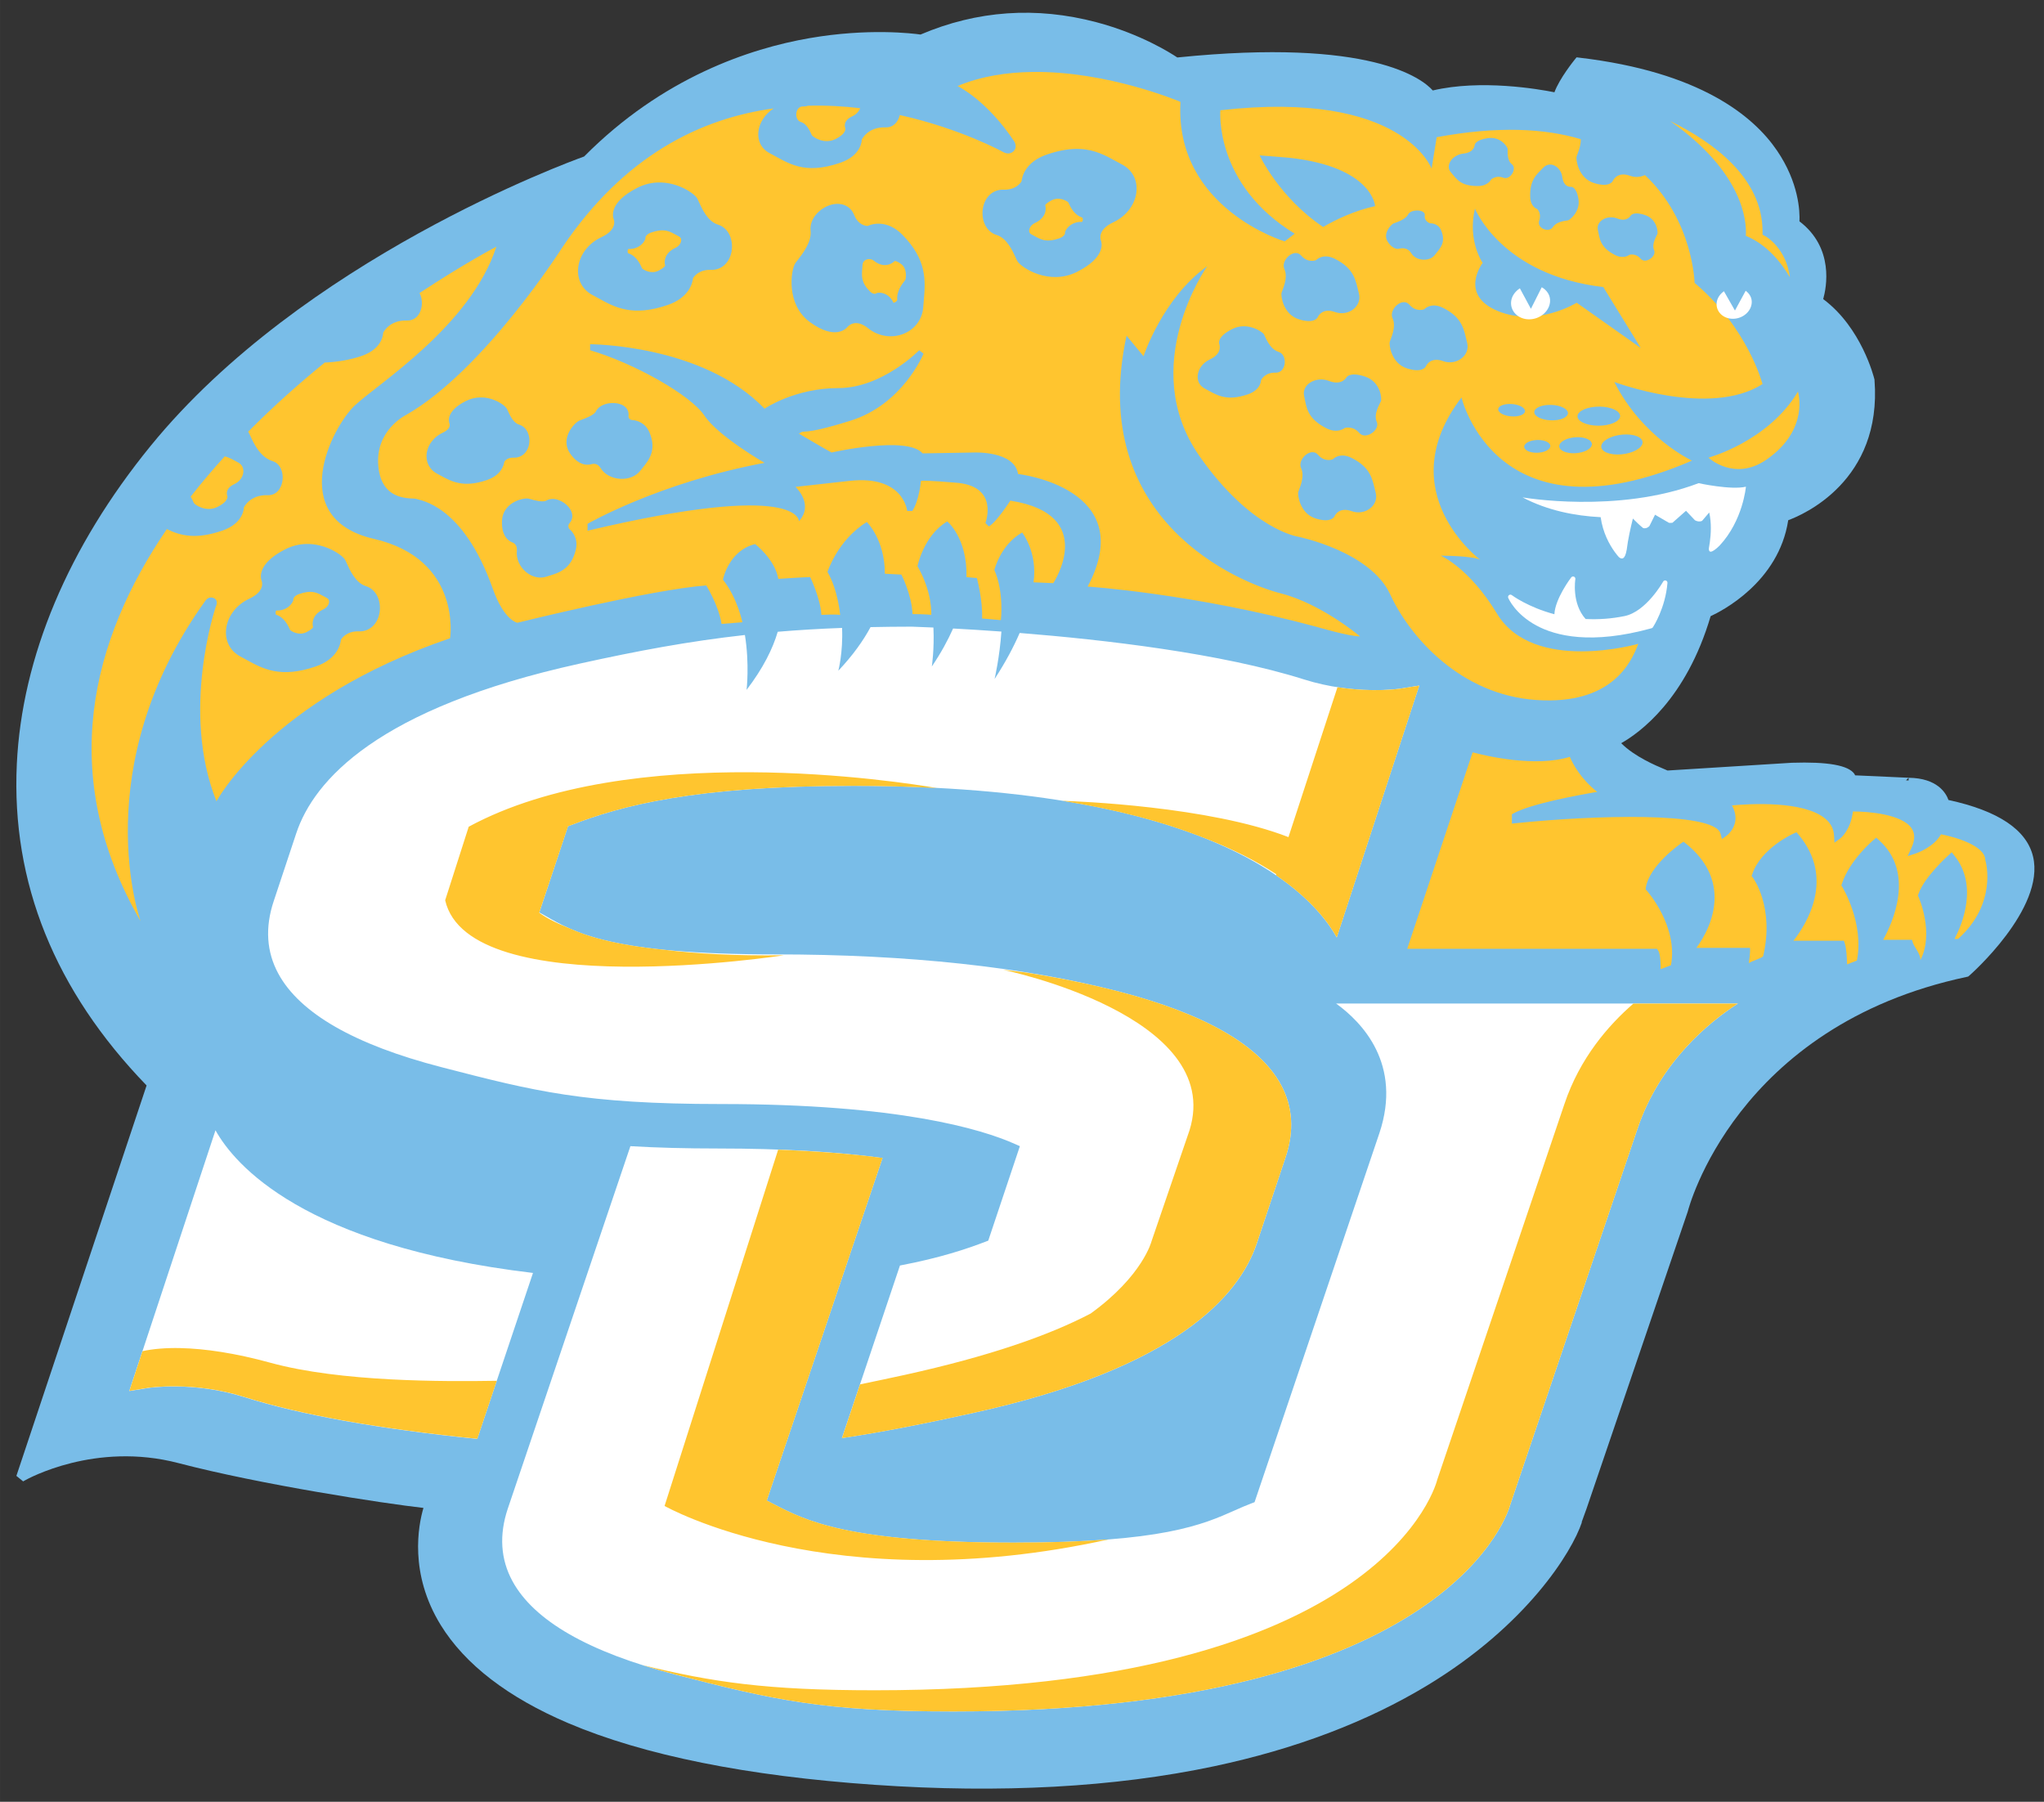
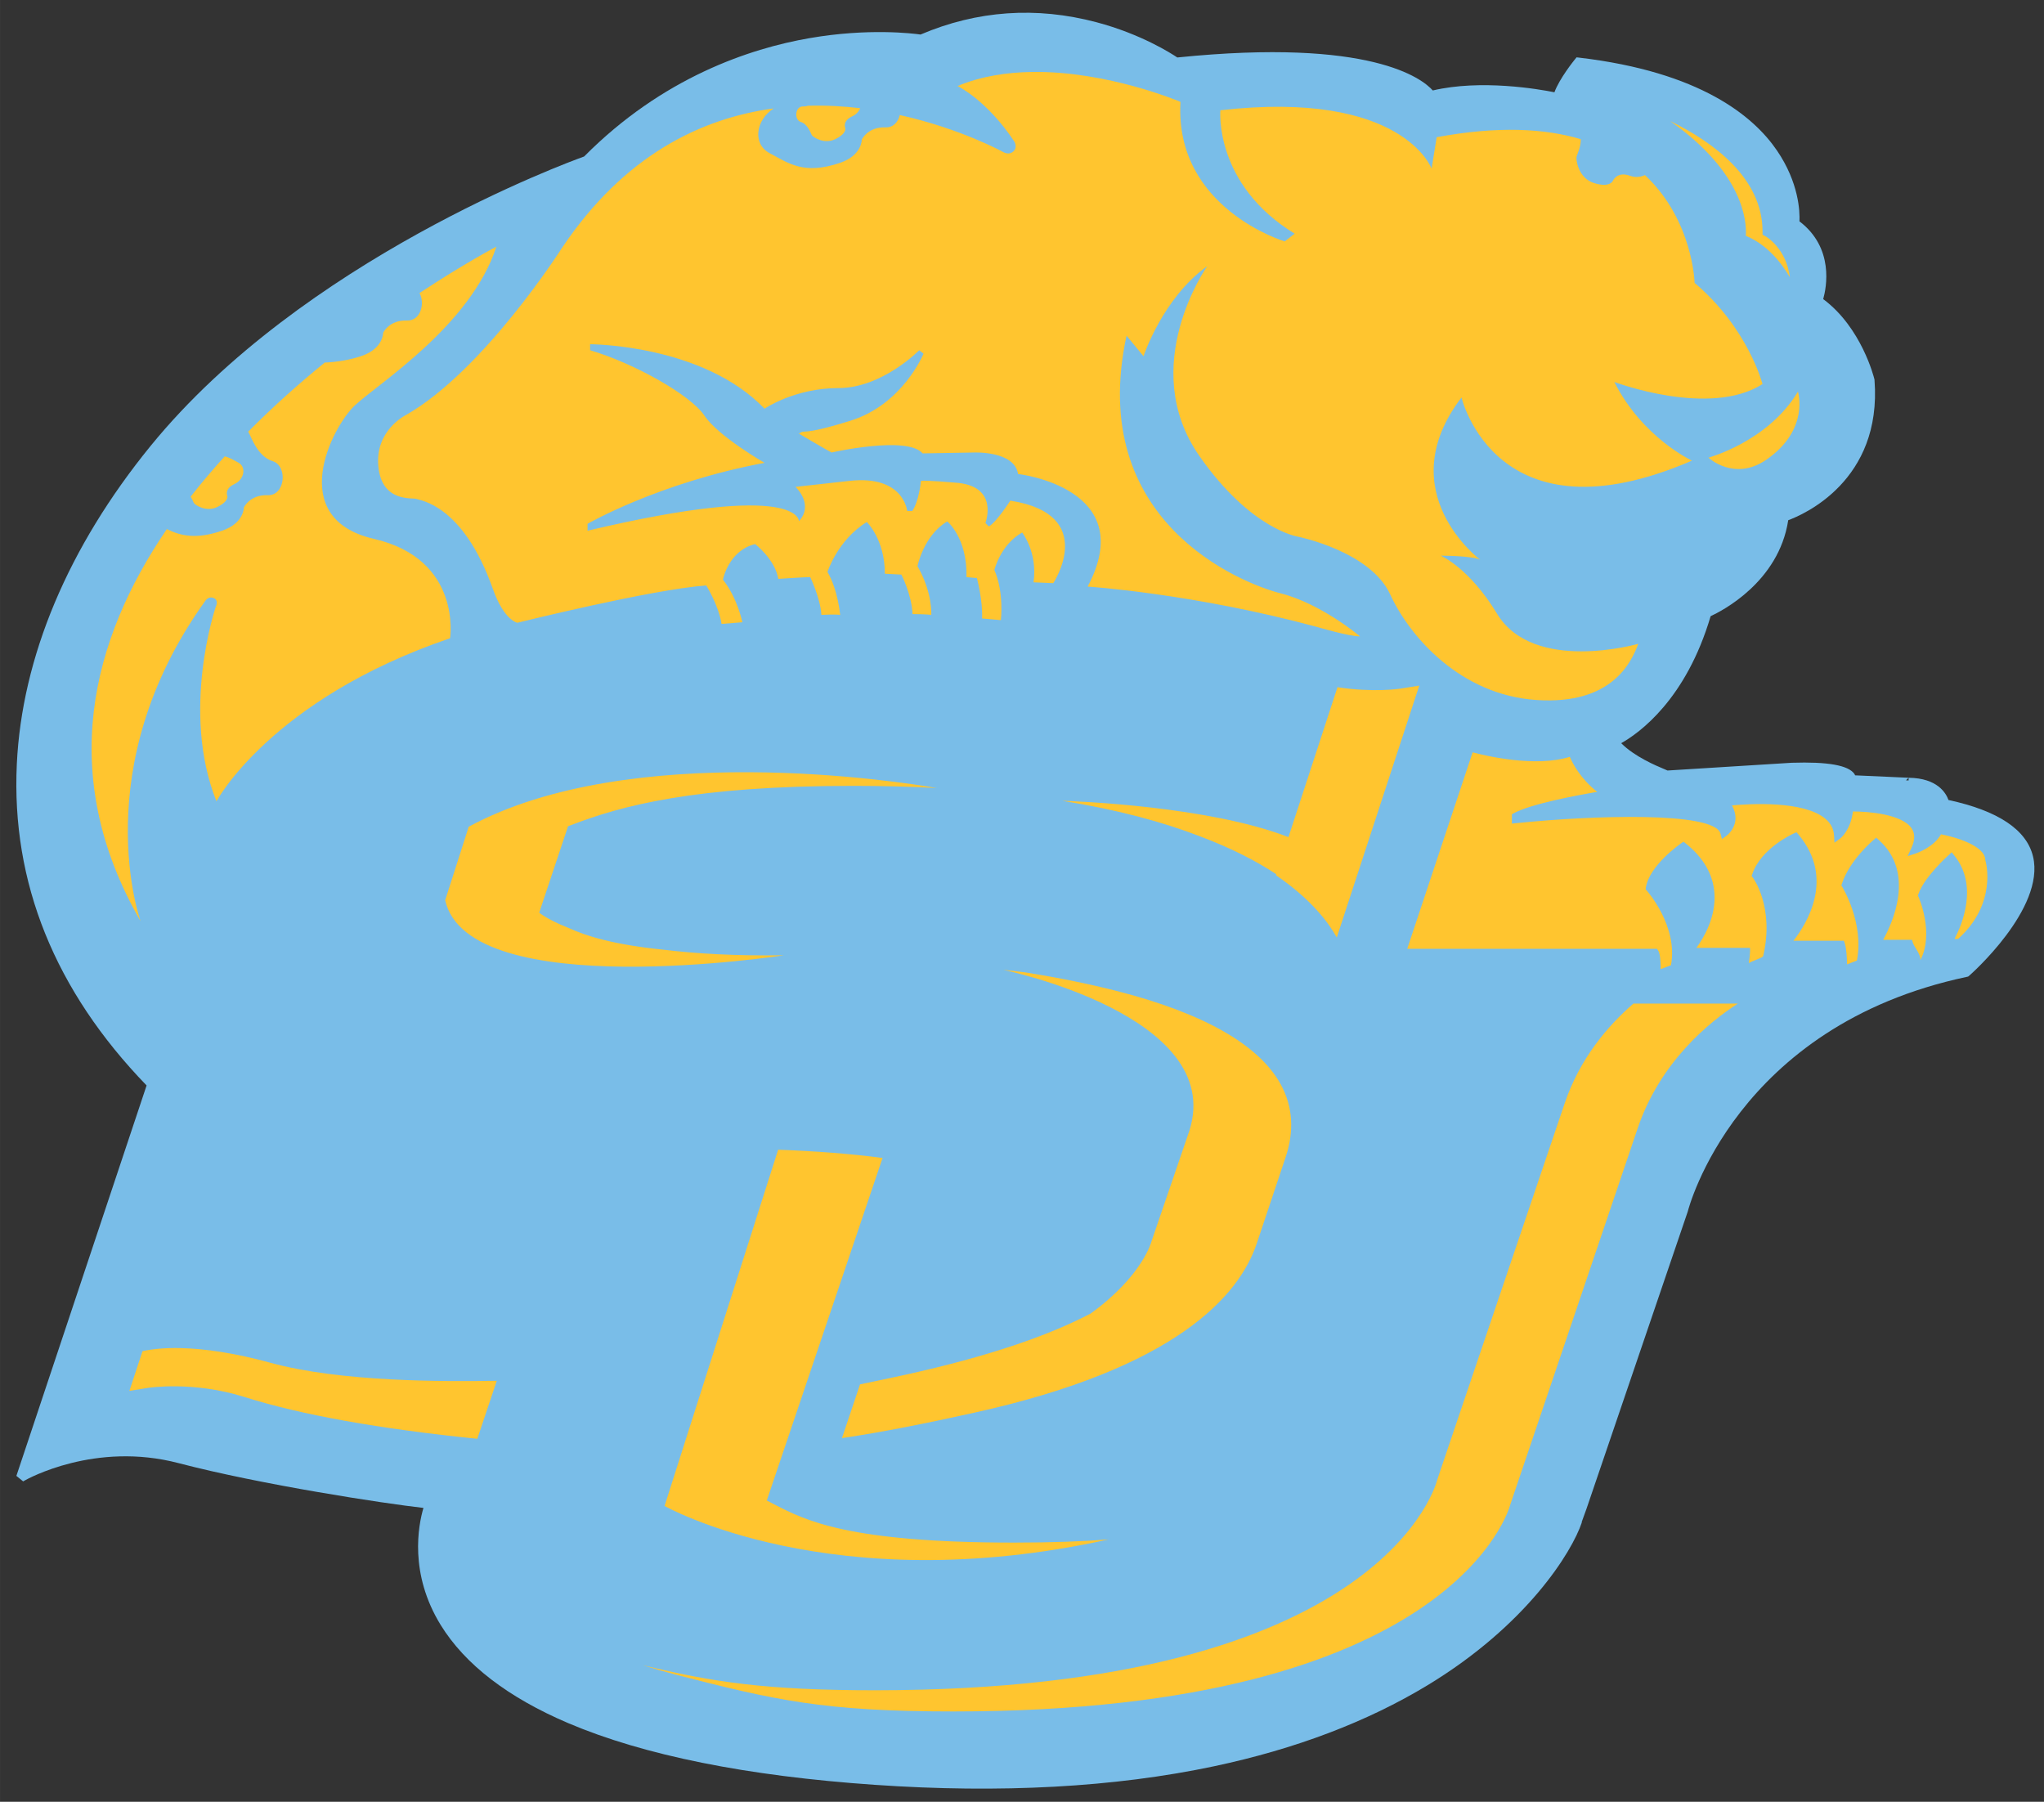
<svg xmlns="http://www.w3.org/2000/svg" xml:space="preserve" height="139.24" viewBox="0 0 157.956 139.238" width="157.96" version="1.1">
  <rect x="0" y="0" width="157.956" height="139.238" fill="#333333" stroke="none" />
  <g transform="matrix(1.25 0 0 -1.25 -83.956 305.57)">
    <g style="" transform="translate(1.013 .81)">
      <path d="m164.23 150.36 0.742 2.177 2.25 6.604 3.272 9.606c0.031 0.128 2.934 11.472 17.254 14.507 0.002 0 0.039 0.009 0.039 0.009l0.038 0.008 0.031 0.024 0.03 0.024c0.049 0.038 4.725 4.148 3.954 7.373-0.397 1.658-2.159 2.832-5.229 3.496-0.145 0.41-0.668 1.353-2.461 1.374v-0.003h-0.003v-0.163c-0.001 0-0.063 0.003-0.162 0.007l0.16 0.156c-0.032 0.005-0.065 0.006-0.097 0.008l-0.291 0.013-0.936 0.043-1.98 0.089c-0.011 0.028-0.024 0.057-0.045 0.088-0.375 0.535-1.643 0.761-3.876 0.689-0.011 0-7.083-0.441-7.678-0.479-0.047 0.022-0.107 0.048-0.203 0.088-0.516 0.215-1.834 0.771-2.661 1.601 1.127 0.635 4.014 2.708 5.53 7.854 0.648 0.296 4.209 2.089 4.797 5.932 0.885 0.324 5.815 2.412 5.334 8.668v0.001c-0.001 0.013-0.001 0.015-0.001 0.015l-0.001 0.011-0.003 0.011-0.003 0.014c-0.032 0.131-0.797 3.189-3.164 4.949 0.2 0.711 0.69 3.164-1.467 4.806 0.026 0.607-0.033 2.385-1.389 4.377-1.453 2.133-4.751 4.861-12.21 5.742l-0.09 0.011-0.091 0.011-0.058-0.071-0.058-0.071c-0.04-0.05-0.943-1.168-1.253-2.018-0.981 0.197-4.543 0.812-7.521 0.112-0.637 0.716-3.795 3.263-15.794 2.039-0.37 0.248-2.24 1.448-4.995 2.178-3.724 0.986-7.384 0.73-10.879-0.76-0.453 0.065-3.215 0.41-6.863-0.223-3.682-0.637-9.085-2.426-13.936-7.317-0.998-0.358-17.404-6.367-26.8-17.892-5.097-6.254-7.958-13.056-8.272-19.672-0.347-7.325 2.354-14.008 8.023-19.867l-8.013-24.028-0.037-0.109 0.09-0.073 0.241-0.196 0.088-0.071 0.099 0.056c0.175 0.099 4.354 2.424 9.504 1.074 5.113-1.338 12.766-2.505 15.144-2.77-0.32-1.09-0.892-4.056 1.065-7.236 1.501-2.438 4.157-4.482 7.894-6.073 4.663-1.983 11.037-3.267 18.946-3.811 7.776-0.537 14.827-0.152 20.957 1.145 5.044 1.067 9.492 2.756 13.222 5.017 6.122 3.712 8.913 8.212 9.535 10.072l-0.016 0.003 0.297 0.821z" fill="#79bde8" />
-       <path d="m70.184 48.17c-1.1 0-2.145 0.014-3.164 0.035-0.562 1.045-1.355 2.167-2.49 3.371 0 0 0.374-1.42 0.289-3.309-1.748 0.065-3.393 0.164-4.971 0.297-0.385 1.306-1.113 2.796-2.408 4.492 0 0 0.235-1.985-0.129-4.242-4.335 0.482-8.301 1.226-12.783 2.215-15.624 3.444-20.524 9.025-21.885 13.098l-1.75 5.268c-0.674 2.025-0.553 3.906 0.363 5.594 1.664 3.06 5.895 5.487 12.576 7.215 0 0 0.142 0.037 0.148 0.039 7.032 1.816 10.904 2.818 21.504 2.818 13.711 0 20.099 1.933 22.689 3.084l0.387 0.172-0.133 0.4-2.24 6.691-0.07 0.209-0.205 0.08c-1.439 0.55-3.493 1.25-6.619 1.842l-4.484 13.338c3.28-0.49 6.465-1.133 10.168-1.949 15.628-3.444 20.53-9.026 21.893-13.1l2.228-6.668c0.676-2.021 0.554-3.902-0.361-5.588-1.664-3.061-5.896-5.49-12.58-7.219-7.329-1.894-16.244-2.856-26.496-2.856-12.616 0-15.478-1.655-17.811-3.004-0.01-0.007-0.036-0.022-0.09-0.051l-0.336-0.188 0.121-0.367 2.023-6.084 0.068-0.209 0.207-0.078c3.895-1.505 9.535-3.045 21.844-3.045 28.254 0 35.598 8.522 37.359 11.713 1.376-4.205 6.08-18.57 6.082-18.572l0.295-0.889c-0.65 0.106-1.479 0.24-1.465 0.236-0.03 0.007-3.507 0.533-7.447-0.713-6.395-2.022-15.422-3.067-21.967-3.588-0.463 1.066-1.079 2.24-1.938 3.557 0 0 0.392-1.676 0.527-3.666-1.42-0.104-2.681-0.18-3.734-0.236-0.399 0.901-0.926 1.875-1.643 2.934 0 0 0.202-1.319 0.123-3.01-0.966-0.044-1.571-0.063-1.697-0.068zm32.814 29.125c1.994 1.439 5.131 4.67 3.344 10.018l-9.576 28.307-0.07 0.209-0.207 0.078c-0.438 0.164-0.858 0.349-1.303 0.547-2.507 1.115-5.63 2.502-17.088 2.502-12.799 0-16.115-1.71-18.535-2.961l-0.211-0.109-0.354-0.184 0.127-0.379 8.82-26.092c-3.605-0.486-7.85-0.734-12.639-0.734-2.565 0-4.804-0.06-6.844-0.18-1.071 3.171-9.479 28.023-9.479 28.021-0.675 2.021-0.555 3.9 0.361 5.588 1.661 3.061 5.894 5.49 12.576 7.219 7.665 1.981 11.477 2.857 21.502 2.857 38.75 0 42.976-15.76 43.027-15.961 0 0 9.824-29.03 9.824-29.027 1.746-5.228 5.608-8.322 7.775-9.719h-31.053zm-86.6 9.793-6.662 20.152c0.65-0.107 1.479-0.243 1.465-0.24 0.031-0.006 3.49-0.54 7.447 0.713 4.343 1.373 10.394 2.457 17.977 3.225l4.309-12.824c-17.761-2.115-23.073-8.396-24.535-11.021z" transform="matrix(.8 0 0 -.8 66.355 243.44)" fill="#fff" />
-       <path d="m175.11 219.9s-0.888 3.46-4.198 6.256c0 0-0.09 3.874-3.071 6.666-0.271-0.128-0.599-0.161-0.923-0.044-0.818 0.298-1.066-0.322-1.066-0.322s-0.184-0.436-1.164-0.127c-0.982 0.309-1.119 1.467-1.073 1.631 0.033 0.13 0.272 0.615 0.26 1.08-2.207 0.659-5.1 0.831-8.909 0.123l-0.314-1.945s-1.775 4.897-13.06 3.61c0 0-0.406-4.568 4.594-7.63l-0.617-0.476s-6.814 2.036-6.442 8.625c0 0-7.962 3.409-13.783 0.981 0 0 1.811-0.86 3.518-3.442 0 0 0.207-0.341-0.061-0.594-0.267-0.252-0.577-0.074-0.637-0.044 0 0-2.607 1.446-6.389 2.286-0.105-0.422-0.393-0.777-0.88-0.76-1.101 0.041-1.47-0.756-1.47-0.756s0.017-0.971-1.325-1.433c-2.257-0.774-3.206-0.025-4.369 0.591-1.078 0.569-0.868 2.048 0.244 2.767-4.474-0.607-9.246-2.89-13.092-8.633 0 0-4.811-7.561-9.622-10.31 0 0-1.938-0.928-1.724-3.184 0.213-2.257 2.133-1.921 2.347-2.013s2.881-0.33 4.728-5.55c0.701-1.982 1.525-2.104 1.525-2.104s8.287 2.061 11.672 2.306c0 0 0.762-1.22 0.944-2.379l1.288 0.103s-0.297 1.492-1.201 2.637c0 0 0.347 1.798 1.991 2.196 0 0 1.22-0.929 1.433-2.151-0.001 0 1.651 0.111 1.971 0.111 0 0 0.638-1.328 0.69-2.337 0 0 0.951 0.048 1.163-0.005 0 0-0.134 1.55-0.785 2.66 0 0 0.627 1.978 2.432 3.086 0 0 1.115-1.071 1.115-3.196l1.02-0.053s0.637-1.222 0.691-2.443c0 0 0.946-0.001 1.158-0.054 0 0 0.1 1.359-0.852 3.017 0-0.001 0.384 1.906 1.841 2.765 0 0 1.244-1.001 1.191-3.444l0.642-0.058c0-0.001 0.373-1.382 0.321-2.497l1.161-0.102s0.211 1.688-0.4 3.102c0 0 0.379 1.566 1.717 2.313 0 0 0.966-1.218 0.702-3.078l1.222-0.053s2.816 4.251-2.656 5.101c0 0-0.851-1.328-1.329-1.595l-0.212 0.213s0.904 2.339-1.912 2.498c0 0-1.807 0.159-2.072 0.106 0 0-0.108-1.222-0.532-1.86h-0.32s-0.211 2.231-3.559 1.86l-3.347-0.372s1.169-1.063 0.213-2.125c0 0 0.16 2.549-13.068-0.585v0.426c0-0.001 4.408 2.549 10.943 3.771-0.001 0-2.871 1.647-3.719 2.922-0.85 1.275-4.356 3.241-7.065 4.038v0.372s6.959-0.001 10.784-3.985c-0.001 0 1.86 1.275 4.569 1.275s4.993 2.338 4.993 2.338l0.266-0.213s-1.274-3.134-4.515-4.143c-3.241-1.01-2.711-0.479-3.188-0.798 0 0 1.7-1.009 2.018-1.168 0 0 4.675 1.061 5.631-0.054l3.188 0.054s2.498 0.106 2.71-1.328c0-0.001 7.545-0.85 4.304-6.96 0 0 6.534-0.425 14.184-2.497 0 0 1.966-0.584 2.657-0.584 0 0-2.391 2.019-4.889 2.656-2.496 0.637-12.033 4.456-9.548 15.935l1.049-1.272s1.177 3.591 3.936 5.567c0 0-4.36-6.171-0.483-11.73 3.188-4.569 6.11-4.994 6.11-4.994s4.461-0.903 5.684-3.56c1.223-2.656 4.357-6.214 9.031-6.534 4.675-0.318 5.876 2.324 6.312 3.473 0 0-6.482-1.863-8.736 1.865-1.72 2.843-3.473 3.582-3.473 3.582s1.967 0.005 2.445-0.261c0 0-5.631 4.199-1.168 10.042 0 0 2.146-9.137 14.247-3.904 0 0-3.052 1.409-4.798 4.862 0 0 5.883-2.222 9.161-0.129z" stroke="#79bde8" stroke-miterlimit="2" stroke-width="0.332" fill="none" />
+       <path d="m175.11 219.9s-0.888 3.46-4.198 6.256c0 0-0.09 3.874-3.071 6.666-0.271-0.128-0.599-0.161-0.923-0.044-0.818 0.298-1.066-0.322-1.066-0.322s-0.184-0.436-1.164-0.127c-0.982 0.309-1.119 1.467-1.073 1.631 0.033 0.13 0.272 0.615 0.26 1.08-2.207 0.659-5.1 0.831-8.909 0.123l-0.314-1.945s-1.775 4.897-13.06 3.61c0 0-0.406-4.568 4.594-7.63l-0.617-0.476s-6.814 2.036-6.442 8.625c0 0-7.962 3.409-13.783 0.981 0 0 1.811-0.86 3.518-3.442 0 0 0.207-0.341-0.061-0.594-0.267-0.252-0.577-0.074-0.637-0.044 0 0-2.607 1.446-6.389 2.286-0.105-0.422-0.393-0.777-0.88-0.76-1.101 0.041-1.47-0.756-1.47-0.756s0.017-0.971-1.325-1.433c-2.257-0.774-3.206-0.025-4.369 0.591-1.078 0.569-0.868 2.048 0.244 2.767-4.474-0.607-9.246-2.89-13.092-8.633 0 0-4.811-7.561-9.622-10.31 0 0-1.938-0.928-1.724-3.184 0.213-2.257 2.133-1.921 2.347-2.013s2.881-0.33 4.728-5.55c0.701-1.982 1.525-2.104 1.525-2.104s8.287 2.061 11.672 2.306c0 0 0.762-1.22 0.944-2.379l1.288 0.103s-0.297 1.492-1.201 2.637c0 0 0.347 1.798 1.991 2.196 0 0 1.22-0.929 1.433-2.151-0.001 0 1.651 0.111 1.971 0.111 0 0 0.638-1.328 0.69-2.337 0 0 0.951 0.048 1.163-0.005 0 0-0.134 1.55-0.785 2.66 0 0 0.627 1.978 2.432 3.086 0 0 1.115-1.071 1.115-3.196l1.02-0.053s0.637-1.222 0.691-2.443c0 0 0.946-0.001 1.158-0.054 0 0 0.1 1.359-0.852 3.017 0-0.001 0.384 1.906 1.841 2.765 0 0 1.244-1.001 1.191-3.444l0.642-0.058c0-0.001 0.373-1.382 0.321-2.497l1.161-0.102s0.211 1.688-0.4 3.102c0 0 0.379 1.566 1.717 2.313 0 0 0.966-1.218 0.702-3.078l1.222-0.053s2.816 4.251-2.656 5.101c0 0-0.851-1.328-1.329-1.595l-0.212 0.213s0.904 2.339-1.912 2.498c0 0-1.807 0.159-2.072 0.106 0 0-0.108-1.222-0.532-1.86h-0.32s-0.211 2.231-3.559 1.86l-3.347-0.372s1.169-1.063 0.213-2.125c0 0 0.16 2.549-13.068-0.585v0.426c0-0.001 4.408 2.549 10.943 3.771-0.001 0-2.871 1.647-3.719 2.922-0.85 1.275-4.356 3.241-7.065 4.038v0.372s6.959-0.001 10.784-3.985c-0.001 0 1.86 1.275 4.569 1.275s4.993 2.338 4.993 2.338l0.266-0.213s-1.274-3.134-4.515-4.143l3.188 0.054s2.498 0.106 2.71-1.328c0-0.001 7.545-0.85 4.304-6.96 0 0 6.534-0.425 14.184-2.497 0 0 1.966-0.584 2.657-0.584 0 0-2.391 2.019-4.889 2.656-2.496 0.637-12.033 4.456-9.548 15.935l1.049-1.272s1.177 3.591 3.936 5.567c0 0-4.36-6.171-0.483-11.73 3.188-4.569 6.11-4.994 6.11-4.994s4.461-0.903 5.684-3.56c1.223-2.656 4.357-6.214 9.031-6.534 4.675-0.318 5.876 2.324 6.312 3.473 0 0-6.482-1.863-8.736 1.865-1.72 2.843-3.473 3.582-3.473 3.582s1.967 0.005 2.445-0.261c0 0-5.631 4.199-1.168 10.042 0 0 2.146-9.137 14.247-3.904 0 0-3.052 1.409-4.798 4.862 0 0 5.883-2.222 9.161-0.129z" stroke="#79bde8" stroke-miterlimit="2" stroke-width="0.332" fill="none" />
      <g>
        <path d="m79.504 5.303c-1.956 0.027-3.943 0.329-5.762 1.088 0 0 2.263 1.075 4.396 4.303 0 0 0.259 0.426-0.076 0.742-0.334 0.315-0.72 0.092-0.795 0.055 0 0-3.259-1.807-7.986-2.857-0.131 0.527-0.491 0.972-1.1 0.951-1.376-0.051-1.838 0.943-1.838 0.943s0.021 1.214-1.656 1.791c-2.821 0.968-4.007 0.032-5.461-0.738-1.347-0.711-1.085-2.56 0.305-3.459-5.593 0.759-11.558 3.612-16.365 10.791 0 0-6.014 9.452-12.027 12.889 0 0-2.424 1.161-2.156 3.981 0.266 2.821 2.666 2.401 2.934 2.516s3.601 0.412 5.91 6.938c0.876 2.478 1.906 2.631 1.906 2.631s10.359-2.577 14.59-2.883c0 0 0.954 1.524 1.182 2.973l1.609-0.129s-0.372-1.864-1.502-3.295c0 0 0.435-2.249 2.49-2.746 0 0 1.525 1.162 1.791 2.689-0.001 0 2.063-0.139 2.463-0.139 0 0 0.798 1.659 0.863 2.92 0 0 1.188-0.058 1.453 0.008 0 0-0.167-1.939-0.98-3.326 0 0 0.783-2.472 3.039-3.857 0 0 1.395 1.34 1.395 3.996l1.275 0.066s0.796 1.526 0.863 3.053c0 0 1.182 0.002 1.447 0.068 0 0 0.126-1.699-1.065-3.772 0 0.001 0.48-2.383 2.301-3.457 0 0 1.554 1.251 1.488 4.305l0.803 0.072c0 0.001 0.465 1.729 0.4 3.123l1.451 0.127s0.264-2.11-0.5-3.877c0 0 0.474-1.959 2.147-2.893 0 0 1.209 1.523 0.879 3.848l1.527 0.066s3.52-5.314-3.32-6.377c0 0-1.065 1.66-1.662 1.994l-0.264-0.266s1.129-2.924-2.391-3.123c0 0-2.259-0.199-2.59-0.133 0 0-0.136 1.529-0.666 2.326h-0.398s-0.264-2.79-4.449-2.326l-4.184 0.465s1.461 1.329 0.266 2.656c0 0 0.201-3.185-16.334 0.732v-0.533c0 0.001 5.509-3.185 13.678-4.713-0.001 0-3.588-2.059-4.648-3.652-1.062-1.594-5.446-4.053-8.832-5.049v-0.465s8.699 0.002 13.48 4.982c-0.001 0 2.325-1.594 5.711-1.594 3.386 0 6.242-2.924 6.242-2.924l0.332 0.268s-1.593 3.917-5.644 5.178c-4.051 1.262-3.388 0.599-3.984 0.998 0 0 2.126 1.26 2.523 1.459 0 0 5.842-1.325 7.037 0.068l3.986-0.068s3.122-0.132 3.387 1.66c0 0.001 9.432 1.064 5.381 8.701 0 0 8.166 0.531 17.729 3.121 0 0 2.458 0.73 3.322 0.73 0 0-2.989-2.524-6.111-3.32-3.12-0.796-15.042-5.571-11.936-19.92l1.312 1.59s1.471-4.487 4.92-6.957c0 0-5.45 7.713-0.604 14.662 3.985 5.711 7.637 6.242 7.637 6.242s5.577 1.128 7.106 4.449c1.529 3.32 5.447 7.768 11.289 8.168 5.844 0.398 7.344-2.905 7.889-4.342 0 0-8.102 2.33-10.92-2.33-2.15-3.554-4.342-4.479-4.342-4.479s2.459-0.006 3.057 0.326c0 0-7.038-5.249-1.459-12.553 0 0 2.682 11.422 17.809 4.881 0 0-3.816-1.762-5.998-6.078 0 0 7.354 2.778 11.451 0.162 0 0-1.111-4.325-5.248-7.82 0 0-0.112-4.842-3.838-8.332-0.339 0.16-0.749 0.201-1.154 0.055-1.022-0.372-1.332 0.402-1.332 0.402s-0.23 0.544-1.455 0.158c-1.228-0.386-1.399-1.834-1.342-2.039 0.041-0.163 0.341-0.768 0.326-1.35-2.759-0.824-6.375-1.037-11.137-0.152l-0.393 2.43s-2.218-6.12-16.324-4.512c0 0-0.508 5.71 5.742 9.537l-0.771 0.596s-8.518-2.545-8.053-10.781c0 0-5.598-2.396-11.467-2.314zm-17.305 2.609c-0.105 0.037-0.234 0.061-0.389 0.055-0.627-0.022-0.716 1.037-0.174 1.203 0.541 0.166 0.768 0.89 0.848 1.02 0.079 0.13 0.943 0.75 1.842 0.291 0.897-0.458 0.738-0.846 0.738-0.846s-0.235-0.544 0.539-0.902c0.304-0.141 0.512-0.373 0.621-0.627-1.285-0.154-2.634-0.23-4.025-0.193zm66.611 1.182c5.664 3.993 5.923 7.732 5.852 8.873 1.641 0.677 2.745 2.076 3.402 3.203-0.28-2.229-1.814-3.131-1.893-3.174l-0.219-0.115v-0.248c0-4.162-3.85-6.93-7.143-8.539zm-90.701 9.707s-2.434 1.269-5.945 3.588c0.439 0.796 0.092 2.16-0.971 2.123-1.377-0.05-1.838 0.945-1.838 0.945s0.019 1.215-1.658 1.791c-0.904 0.31-1.949 0.478-2.856 0.512-1.968 1.601-3.981 3.39-5.924 5.35 0.011 0.011 0.035 0.03 0.041 0.041 0.171 0.285 0.67 1.863 1.853 2.228 1.186 0.364 0.992 2.682-0.383 2.631-1.377-0.049-1.838 0.947-1.838 0.947s0.019 1.212-1.658 1.789c-2.054 0.704-3.239 0.397-4.293-0.115-5.804 8.506-8.574 18.946-2.031 30.299 0 0-4.277-11.838 4.998-24.748 0 0 0.237-0.401 0.658-0.221 0.42 0.18 0.148 0.691 0.148 0.691s-2.731 8.047 0.061 15.014c0 0 4.171-7.869 18.055-12.602 0 0 0.946-6.101-5.891-7.68-6.836-1.577-3.261-8.623-1.473-10.307 1.79-1.683 8.947-6.147 10.943-12.277zm100.58 11.205c-2.309 3.868-6.918 5.104-6.918 5.104s1.999 1.878 4.494 0.146c3.346-2.325 2.424-5.25 2.424-5.25zm-121.58 5.006c-0.91 1-1.79 2.039-2.631 3.111 0.134 0.217 0.21 0.429 0.25 0.494 0.077 0.129 0.944 0.749 1.842 0.291 0.899-0.458 0.74-0.846 0.74-0.846s-0.237-0.544 0.539-0.904c0.777-0.359 0.963-1.325 0.299-1.676-0.338-0.18-0.647-0.377-1.039-0.471zm92.314 17.713c-0.65 0.105-1.479 0.239-1.465 0.236-0.024 0.005-2.099 0.317-4.854-0.113l-3.788 11.586c-6.138-2.388-16.362-2.772-17.477-2.807 4.322 0.695 7.794 1.65 10.58 2.723 2.533 0.95 4.477 1.971 5.957 2.953l-0.025 0.076c2.732 1.861 4.073 3.674 4.699 4.809 1.377-4.205 6.081-18.573 6.082-18.574l0.295-0.889zm4.123 5.16-5.053 15.18h19.145 0.148l0.09 0.119c0.158 0.211 0.203 0.813 0.203 1.453l0.797-0.301c0.564-3.026-1.841-5.736-1.865-5.764l-0.096-0.105 0.021-0.139c0.273-1.704 2.627-3.347 2.727-3.416l0.182-0.125 0.174 0.139c1.356 1.089 2.1 2.366 2.211 3.799 0.145 1.87-0.821 3.49-1.389 4.269h3.852 0.295v0.297c0 0.146-0.045 0.527-0.094 0.889 0.186-0.165 0.905-0.35 1.102-0.531 0.9-3.806-0.773-6.061-0.789-6.082l-0.1-0.127 0.053-0.152c0.681-1.994 3.109-3.094 3.213-3.139l0.205-0.09 0.145 0.17c2.86 3.391 0.627 6.929-0.383 8.213h3.682 0.217l0.068 0.201c0.124 0.378 0.165 1.069 0.178 1.625l0.76-0.295c0.573-2.888-1.111-5.66-1.129-5.688l-0.072-0.119 0.041-0.131c0.61-1.833 2.38-3.328 2.457-3.391l0.195-0.166 0.191 0.17c2.845 2.522 1.076 6.403 0.344 7.723h2.008 0.221l0.064 0.213c0.104 0.346 0.616 0.878 0.582 1.363 1.095-2.101-0.125-4.859-0.139-4.891l-0.049-0.107 0.039-0.109c0.435-1.304 2.263-2.951 2.342-3.022l0.232-0.209 0.197 0.244c1.867 2.308 0.615 5.313 0.023 6.449h0.271c3.031-2.724 2.157-5.915 2.117-6.051l-0.01-0.035-0.004-0.037c-0.046-1.095-2.326-1.753-3.42-1.963-0.554 0.993-1.869 1.453-1.928 1.473l-0.65 0.215 0.287-0.621c0.284-0.619 0.291-1.117 0.023-1.522-0.728-1.095-3.329-1.311-4.541-1.309-0.179 1.46-0.949 2.06-0.984 2.088l-0.443 0.322-0.031-0.547c-0.029-0.526-0.252-0.956-0.684-1.312-1.677-1.393-5.804-1.149-7.209-1.018 0.225 0.399 0.314 0.794 0.264 1.185-0.098 0.729-0.658 1.143-0.682 1.16l-0.352 0.254-0.111-0.418c-0.455-1.734-9.929-1.416-15.795-0.809l-0.328 0.033v-0.328-0.217-0.176l0.154-0.084c1.339-0.726 4.918-1.388 6.443-1.647-1.29-1.015-1.9-2.19-2.119-2.709-2.652 0.831-6.457-0.065-7.516-0.348zm-55.863 1.535c-7.129-0.036-15.471 0.833-21.717 4.211l-1.819 5.681c1.819 8.02 26.188 4.252 26.188 4.252-3.754 0.056-6.813-0.125-9.297-0.428-3.824-0.386-5.947-1.034-7.434-1.717-1.581-0.627-2.189-1.148-2.189-1.148l2.228-6.674c0.001 0 0.003-0.002 0.006-0.002l0.201-0.078c3.895-1.506 9.535-3.045 21.844-3.045 2.286 0 4.421 0.06 6.441 0.166-1.398-0.241-7.316-1.183-14.445-1.219zm19.6 15.273s17.159 3.525 14.385 12.402l-2.93 8.559s-0.667 2.674-4.711 5.598c-3.22 1.685-7.8 3.293-14.361 4.74-1.171 0.256-2.318 0.497-3.459 0.732l-1.398 4.156c3.281-0.492 6.467-1.137 10.168-1.953 15.628-3.444 20.529-9.026 21.891-13.1l2.231-6.666c0.676-2.022 0.552-3.904-0.363-5.59-1.663-3.061-5.893-5.49-12.578-7.219-2.248-0.58-4.659-1.063-7.199-1.467-1.04-0.136-1.674-0.193-1.674-0.193zm48.691 2.603c-1.942 1.684-4.148 4.225-5.332 7.764l-9.826 29.025s-3.792 16.279-43.467 16.279c-8.412 0-12.533-0.631-17.93-1.939 0.794 0.251 1.625 0.492 2.504 0.719 7.665 1.982 11.475 2.857 21.5 2.857 38.75 0 42.977-15.76 43.027-15.961 0 0 9.826-29.029 9.826-29.027 1.746-5.226 5.604-8.322 7.771-9.717h-8.074zm-66.095 11.294-8.777 27.53s12.872 7.325 34.318 2.586c-1.976 0.155-4.368 0.246-7.318 0.246-12.798 0-16.114-1.71-18.535-2.961l-0.211-0.109-0.354-0.184 0.127-0.379 8.82-26.092c-2.408-0.319-5.124-0.527-8.071-0.636zm-46.195 15.33c-1.139-0.024-2.119 0.062-2.926 0.238l-1.016 3.072c0.65-0.106 1.479-0.242 1.465-0.238 0.031-0.006 3.49-0.54 7.447 0.713 4.343 1.373 10.394 2.457 17.977 3.225l1.504-4.482c-4.089 0.065-12.059 0.099-17.508-1.398-2.705-0.743-5.045-1.089-6.943-1.129z" transform="matrix(.8 0 0 -.8 66.355 243.44)" fill="#ffc52f" />
-         <path d="m115.08 10.406c-0.11-0.009-0.227-0.008-0.352 0.01-1.004 0.139-1.023 0.541-1.023 0.541s-0.018 0.564-0.867 0.654c-0.85 0.087-1.428 0.909-0.98 1.434 0.445 0.524 0.747 1.081 2.092 1.074 0.797-0.001 1.027-0.508 1.027-0.508s0.382-0.35 0.936-0.137c0.555 0.215 1.085-0.718 0.67-1.037-0.414-0.318-0.311-1.045-0.326-1.188-0.014-0.125-0.408-0.777-1.176-0.844zm-31.885 0.848c-0.706-0.032-1.536 0.083-2.559 0.434-1.643 0.566-1.905 1.683-1.949 2.072-0.1 0.161-0.488 0.672-1.387 0.641-0.804-0.03-1.446 0.548-1.598 1.44-0.138 0.819 0.183 1.791 1.065 2.062 0.789 0.242 1.243 1.249 1.463 1.734 0.059 0.133 0.1 0.228 0.145 0.299 0.306 0.496 2.457 1.908 4.621 0.807 2.269-1.156 1.879-2.295 1.822-2.428l0.004 0.008c-0.033-0.084-0.279-0.827 0.957-1.402 1.066-0.494 1.772-1.491 1.801-2.541 0.021-0.835-0.388-1.537-1.127-1.926 0.001 0-0.428-0.232-0.428-0.232-0.821-0.453-1.657-0.914-2.834-0.968zm13.891 0.496s1.526 3.264 4.908 5.533c1.012-0.586 2.419-1.26 4.018-1.611 0 0-0.182-3.026-6.621-3.738l-2.305-0.184zm22.361 0.715c-0.152 0.021-0.3 0.092-0.428 0.225-0.515 0.531-1.063 0.927-1.022 2.264 0.026 0.797 0.537 0.938 0.537 0.938s0.361 0.319 0.158 0.908c-0.196 0.588 0.752 0.957 1.059 0.492 0.306-0.466 1.037-0.487 1.18-0.525 0.145-0.04 0.96-0.688 0.793-1.66-0.166-0.971-0.57-0.926-0.57-0.926s-0.565 0.075-0.678-0.754c-0.083-0.623-0.573-1.023-1.029-0.961zm-68.854 1.379c-0.511 0.015-1.053 0.135-1.596 0.412-2.271 1.154-1.879 2.293-1.824 2.428 0.037 0.097 0.266 0.824-0.961 1.393-1.062 0.492-1.769 1.489-1.797 2.539-0.024 0.835 0.386 1.538 1.123 1.93l0.424 0.23c1.31 0.723 2.666 1.47 5.389 0.533 1.644-0.564 1.907-1.685 1.951-2.072 0.1-0.163 0.488-0.671 1.387-0.641 0.804 0.03 1.444-0.551 1.594-1.443 0.136-0.818-0.184-1.787-1.066-2.057-0.784-0.241-1.236-1.248-1.453-1.73-0.062-0.135-0.105-0.232-0.15-0.307-0.225-0.369-1.487-1.26-3.019-1.215zm30.861 1.258c0.415-0.022 0.758 0.198 0.844 0.273 0.006 0.014 0.011 0.023 0.02 0.039 0.128 0.282 0.426 0.944 1.065 1.143 0.015 0.01 0.047 0.074 0.041 0.172-0.006 0.094-0.042 0.151-0.057 0.158 0 0-0.005 0.002-0.014 0.002-0.73-0.026-1.137 0.421-1.262 0.691l-0.043 0.094 0.002 0.102c-0.004 0.007-0.031 0.24-0.455 0.387-0.975 0.334-1.379 0.111-1.94-0.197l-0.203-0.111c-0.119-0.062-0.176-0.159-0.172-0.293 0.005-0.193 0.146-0.448 0.447-0.588 0.786-0.364 0.905-0.985 0.791-1.379 0.024-0.041 0.119-0.182 0.502-0.377 0.148-0.075 0.295-0.108 0.434-0.115zm-16.871 0.398c-0.177-0.012-0.366 0.004-0.561 0.053-0.871 0.219-1.745 1.059-1.635 2.031 0.098 0.848-0.638 1.793-0.99 2.248-0.095 0.119-0.162 0.206-0.207 0.279-0.321 0.52-0.723 3.147 1.133 4.514 1.948 1.428 2.801 0.521 2.904 0.396l0.004-0.004c0.105-0.125 0.651-0.67 1.602 0.094 0.811 0.65 1.892 0.802 2.818 0.395 0.843-0.37 1.382-1.133 1.443-2.043l0.041-0.502c0.129-1.54 0.26-3.133-1.66-5.082-1.044-1.055-2.139-0.926-2.676-0.674-0.189-0.005-0.743-0.089-1.051-0.861-0.201-0.505-0.633-0.806-1.165-0.843zm49.145 0.363c-0.594 2.511 0.598 4.193 0.598 4.193s-1.879 2.454 1.166 3.721c3.042 1.264 6.098-0.641 6.098-0.641l4.951 3.496-2.897-4.707c-7.865-0.92-9.916-6.062-9.916-6.062zm-4.422 0.146c-0.303-0.01-0.638 0.093-0.742 0.305-0.21 0.424-1.001 0.636-1.145 0.703-0.146 0.068-0.862 0.763-0.42 1.426 0.446 0.664 0.877 0.521 0.877 0.521s0.599-0.21 0.941 0.363c0.347 0.575 1.38 0.664 1.795 0.135 0.414-0.527 0.906-0.965 0.498-1.926-0.241-0.573-0.84-0.535-0.84-0.535s-0.481-0.136-0.42-0.617c0.029-0.242-0.242-0.365-0.545-0.375zm17.014 0.227c-0.447-0.033-0.559 0.172-0.559 0.172s-0.271 0.516-1.041 0.217c-0.772-0.301-1.64 0.199-1.494 0.885 0.147 0.685 0.157 1.336 1.318 1.934 0.69 0.356 1.113-0.01 1.113-0.01s0.488-0.151 0.869 0.295c0.379 0.449 1.259-0.18 1.043-0.66-0.211-0.481 0.207-1.105 0.258-1.244 0.051-0.14-0.014-1.139-0.941-1.459-0.231-0.08-0.417-0.118-0.566-0.129zm-75.611 1.318c0.55-0.063 0.883 0.12 1.305 0.352 0.065 0.036 0.137 0.074 0.207 0.111 0.115 0.061 0.17 0.155 0.166 0.289-0.005 0.194-0.145 0.45-0.445 0.59-0.786 0.365-0.907 0.985-0.795 1.379-0.019 0.039-0.115 0.183-0.5 0.379-0.589 0.3-1.16-0.059-1.273-0.16-0.005-0.013-0.008-0.018-0.016-0.031-0.128-0.285-0.424-0.952-1.066-1.148-0.01-0.007-0.047-0.062-0.043-0.162 0.001-0.1 0.041-0.161 0.055-0.17h0.018c0.731 0.026 1.134-0.423 1.258-0.693l0.041-0.09v-0.1c0.003-0.009 0.031-0.245 0.455-0.393 0.243-0.083 0.451-0.131 0.635-0.152zm49.117 1.744c-0.514 0.05-1.063 0.734-0.822 1.246 0.315 0.68-0.175 1.625-0.225 1.834-0.055 0.206 0.114 1.652 1.34 2.039 1.226 0.386 1.457-0.16 1.457-0.16s0.306-0.772 1.332-0.402c1.024 0.371 2.104-0.432 1.855-1.42-0.25-0.983-0.32-1.929-1.875-2.699-0.922-0.459-1.441 0.111-1.441 0.111s-0.618 0.261-1.15-0.357c-0.133-0.154-0.299-0.208-0.471-0.191zm-32.861 0.469c0.108 0.01 0.225 0.051 0.332 0.139 0.384 0.306 0.727 0.34 0.947 0.316 0.329-0.039 0.544-0.212 0.643-0.312 0.039-0.003 0.183 0.007 0.492 0.232 0.492 0.364 0.376 1.085 0.334 1.219-0.01 0.014-0.018 0.029-0.031 0.045-0.216 0.276-0.667 0.849-0.594 1.504 0.003 0.019-0.018 0.069-0.08 0.125-0.084 0.076-0.177 0.104-0.221 0.104-0.286-0.671-0.882-0.802-1.162-0.773l-0.098 0.01-0.086 0.051c-0.039 0.018-0.225 0.081-0.482-0.178-0.669-0.679-0.63-1.155-0.576-1.812l0.02-0.24c0.016-0.237 0.182-0.342 0.275-0.385 0.079-0.034 0.179-0.053 0.287-0.043zm41.221 3.328c-0.514 0.049-1.061 0.732-0.824 1.244 0.319 0.681-0.169 1.626-0.223 1.832-0.056 0.206 0.113 1.655 1.342 2.041 1.225 0.389 1.453-0.158 1.453-0.158s0.307-0.774 1.332-0.404c1.026 0.371 2.108-0.432 1.859-1.418-0.25-0.984-0.316-1.932-1.871-2.703-0.925-0.459-1.445 0.111-1.445 0.111s-0.619 0.264-1.15-0.354c-0.133-0.154-0.301-0.208-0.473-0.191zm-12.355 1.861c-0.279 0.006-0.578 0.069-0.879 0.223-1.205 0.614-0.99 1.133-0.99 1.133s0.319 0.726-0.721 1.207c-1.039 0.482-1.29 1.776-0.4 2.246 0.889 0.47 1.614 1.044 3.338 0.451 1.026-0.352 1.016-1.094 1.016-1.094s0.282-0.609 1.123-0.58c0.844 0.031 0.959-1.386 0.234-1.607-0.723-0.225-1.028-1.19-1.135-1.365-0.082-0.129-0.751-0.629-1.589-0.612zm8.693 3.728c-0.578-0.043-0.723 0.221-0.723 0.221s-0.352 0.664-1.35 0.277c-0.995-0.388-2.116 0.258-1.928 1.145 0.191 0.886 0.204 1.728 1.703 2.502 0.891 0.46 1.441-0.014 1.441-0.014s0.629-0.197 1.119 0.383c0.494 0.578 1.629-0.234 1.353-0.855-0.276-0.623 0.263-1.428 0.328-1.609 0.068-0.18-0.018-1.469-1.213-1.883-0.299-0.103-0.54-0.152-0.732-0.166zm-67.707 1.772c-0.348 0.012-0.715 0.095-1.084 0.283-1.55 0.786-1.312 1.598-1.244 1.762l-0.006-0.01c0.022 0.064 0.109 0.399-0.531 0.695-0.736 0.341-1.226 1.036-1.246 1.77-0.018 0.59 0.285 1.107 0.805 1.385 0.092 0.049 0.185 0.1 0.275 0.148 0.83 0.456 1.77 0.975 3.584 0.352 1.08-0.37 1.303-1.106 1.35-1.422 0.059-0.087 0.255-0.328 0.732-0.311 0.599 0.021 1.075-0.405 1.185-1.059 0.1-0.593-0.139-1.298-0.793-1.5-0.436-0.134-0.708-0.737-0.838-1.025-0.04-0.09-0.068-0.156-0.102-0.211-0.181-0.293-1.045-0.893-2.088-0.857zm10.293 0.43c-0.538 0-1.103 0.215-1.316 0.648-0.144 0.295-0.818 0.54-1.074 0.633-0.091 0.034-0.159 0.057-0.213 0.082-0.224 0.106-0.747 0.593-0.926 1.236-0.124 0.451-0.052 0.892 0.205 1.277 0.743 1.106 1.545 0.889 1.652 0.854l0.006-0.002c0.111-0.034 0.468-0.106 0.705 0.285 0.292 0.487 0.86 0.803 1.522 0.846 0.632 0.039 1.214-0.192 1.551-0.621-0.003 0.001 0.158-0.197 0.158-0.197 0.507-0.62 1.138-1.393 0.555-2.772-0.315-0.744-0.974-0.944-1.4-0.959-0.095-0.034-0.241-0.119-0.217-0.32 0.041-0.333-0.119-0.748-0.691-0.918-0.16-0.048-0.336-0.072-0.516-0.072zm69.484 0.08c-0.573-0.044-1.052 0.134-1.07 0.396-0.018 0.264 0.433 0.513 1.004 0.557 0.573 0.046 1.05-0.134 1.07-0.396 0.019-0.264-0.43-0.512-1.004-0.557zm3.061 0.068c-0.718-0.033-1.318 0.207-1.342 0.537-0.025 0.33 0.541 0.622 1.26 0.652 0.716 0.033 1.315-0.207 1.34-0.537 0.022-0.329-0.542-0.622-1.258-0.652zm3.707 0.131c-0.911-0.007-1.675 0.313-1.709 0.721-0.034 0.405 0.676 0.744 1.586 0.754 0.906 0.009 1.675-0.313 1.705-0.721 0.036-0.406-0.675-0.744-1.582-0.754zm1.775 2.162c-0.884 0.074-1.621 0.476-1.648 0.898-0.03 0.421 0.664 0.704 1.543 0.629 0.882-0.074 1.621-0.476 1.648-0.898 0.029-0.422-0.66-0.704-1.543-0.629zm-3.596 0.203c-0.699 0.035-1.276 0.337-1.299 0.68-0.018 0.34 0.53 0.589 1.228 0.557 0.696-0.034 1.276-0.338 1.293-0.678 0.02-0.343-0.528-0.591-1.223-0.559zm-2.969 0.213c-0.556 0.007-1.021 0.233-1.037 0.506-0.015 0.275 0.423 0.489 0.98 0.482 0.554-0.007 1.02-0.235 1.035-0.51 0.015-0.271-0.421-0.485-0.979-0.479zm-17.45 0.945c-0.515 0.05-1.066 0.732-0.826 1.244 0.319 0.68-0.171 1.628-0.225 1.834-0.054 0.206 0.115 1.655 1.34 2.041 1.228 0.388 1.459-0.16 1.459-0.16s0.306-0.772 1.332-0.402 2.106-0.433 1.857-1.418c-0.251-0.985-0.32-1.933-1.875-2.703-0.924-0.46-1.443 0.111-1.443 0.111s-0.617 0.265-1.148-0.355c-0.133-0.154-0.299-0.208-0.471-0.191zm-60.809 3.584c-0.321 0.033-0.769 0.178-1.127 0.459-0.391 0.307-0.615 0.729-0.645 1.219-0.081 1.39 0.699 1.675 0.795 1.705l-0.008-0.002c0.095 0.034 0.411 0.176 0.359 0.658-0.065 0.603 0.215 1.238 0.732 1.656 0.463 0.375 1.04 0.504 1.541 0.34 0.079-0.025 0.159-0.052 0.24-0.076 0.748-0.228 1.682-0.512 2.041-2.002 0.193-0.801-0.193-1.357-0.512-1.623-0.049-0.076-0.126-0.256 0.035-0.439 0.3-0.344 0.276-0.815-0.066-1.232-0.405-0.491-1.179-0.827-1.727-0.512-0.281 0.163-0.934-0.024-1.182-0.094-0.087-0.026-0.153-0.045-0.209-0.055-0.07-0.013-0.163-0.013-0.27-0.002zm-16.928 3.509c-0.511 0.015-1.053 0.134-1.596 0.41-2.271 1.157-1.879 2.296-1.824 2.43l-0.004-0.008c0.034 0.083 0.284 0.825-0.957 1.4-1.062 0.492-1.769 1.491-1.797 2.541-0.024 0.835 0.388 1.536 1.125 1.928 0.145 0.076 0.29 0.157 0.432 0.234 1.308 0.72 2.662 1.463 5.383 0.529 1.644-0.564 1.906-1.683 1.947-2.072 0.101-0.161 0.488-0.672 1.387-0.639 0.804 0.03 1.444-0.55 1.594-1.441 0.138-0.819-0.184-1.789-1.066-2.059-0.784-0.244-1.238-1.251-1.455-1.736-0.06-0.133-0.103-0.229-0.146-0.303-0.227-0.37-1.489-1.259-3.022-1.215zm0.117 3.711c0.552-0.063 0.884 0.122 1.305 0.355l0.201 0.107c0.119 0.062 0.174 0.157 0.172 0.291-0.006 0.191-0.146 0.449-0.447 0.588-0.786 0.366-0.904 0.988-0.793 1.379-0.02 0.04-0.114 0.182-0.5 0.377-0.588 0.301-1.158-0.055-1.273-0.156-0.005-0.013-0.008-0.02-0.016-0.035-0.128-0.285-0.427-0.95-1.068-1.148-0.013-0.009-0.047-0.07-0.043-0.164 0.003-0.096 0.043-0.155 0.057-0.164 0 0 0.004-0.002 0.014-0.002 0.733 0.026 1.136-0.421 1.26-0.691l0.043-0.094-0.002-0.1c0.003-0.009 0.033-0.242 0.455-0.389 0.244-0.084 0.453-0.133 0.637-0.154zm123.73 14.361-0.004 0.004h0.004v-0.004z" transform="matrix(.8 0 0 -.8 66.355 243.44)" fill="#79bde8" />
-         <path d="m118.89 21.938-0.838 1.668-0.854-1.584c-0.372 0.247-0.644 0.614-0.678 1.045-0.062 0.744 0.561 1.352 1.393 1.352 0.833 0 1.558-0.608 1.617-1.352 0.043-0.486-0.228-0.891-0.641-1.129zm15.758 0.275-0.828 1.527-0.852-1.492c-0.31 0.223-0.533 0.544-0.564 0.914-0.055 0.671 0.507 1.215 1.256 1.215 0.748 0 1.401-0.544 1.455-1.215 0.034-0.393-0.162-0.727-0.467-0.949zm-3.639 14.869c-6.274 2.384-13.605 1.096-13.605 1.096 1.917 1.011 4.037 1.431 6.037 1.531 0.171 1.19 0.659 2.098 1.107 2.713h0.002c0.101 0.14 0.199 0.258 0.293 0.367 0.209 0.185 0.475 0.231 0.607-0.541l0.002 0.002c0.099-0.824 0.314-1.772 0.48-2.434 0.226 0.23 0.551 0.545 0.799 0.74 0.156 0.037 0.318 0.001 0.477-0.156 0.18-0.359 0.436-0.881 0.436-0.881l1.076 0.627c0.089 0.009 0.178 0.009 0.271-0.006l1.047-0.924 0.693 0.734c0.17 0.092 0.357 0.126 0.547 0.045l0.553-0.648c0.184 0.797 0.136 1.661 0.045 2.322h0.002s-0.003 0.012-0.006 0.016c-0.022 0.17-0.046 0.32-0.072 0.457 0.001 0.268 0.15 0.43 0.826-0.23 1.823-1.95 2.041-4.557 2.041-4.557-1.15 0.274-3.658-0.273-3.658-0.273zm-9.744 7.215c-0.038 0.01-0.071 0.03-0.096 0.062-0.056 0.071-1.245 1.653-1.303 2.85-2.042-0.542-3.282-1.467-3.293-1.478-0.064-0.049-0.153-0.048-0.217 0.002-0.064 0.049-0.088 0.136-0.057 0.211 0.02 0.05 0.53 1.244 2.17 2.133 1.492 0.809 4.246 1.504 8.906 0.215 0.044-0.011 0.079-0.038 0.104-0.074 0.039-0.061 0.964-1.48 1.125-3.428 0.006-0.085-0.045-0.162-0.125-0.186-0.081-0.025-0.168 0.009-0.209 0.084-0.013 0.022-1.303 2.316-2.973 2.662-1.002 0.207-1.99 0.277-3.018 0.229-1.094-1.215-0.797-3.059-0.793-3.078 0.011-0.081-0.029-0.162-0.105-0.195-0.037-0.016-0.08-0.018-0.117-0.008z" transform="matrix(.8 0 0 -.8 66.355 243.44)" fill="#fff" />
      </g>
    </g>
  </g>
  <script />
</svg>